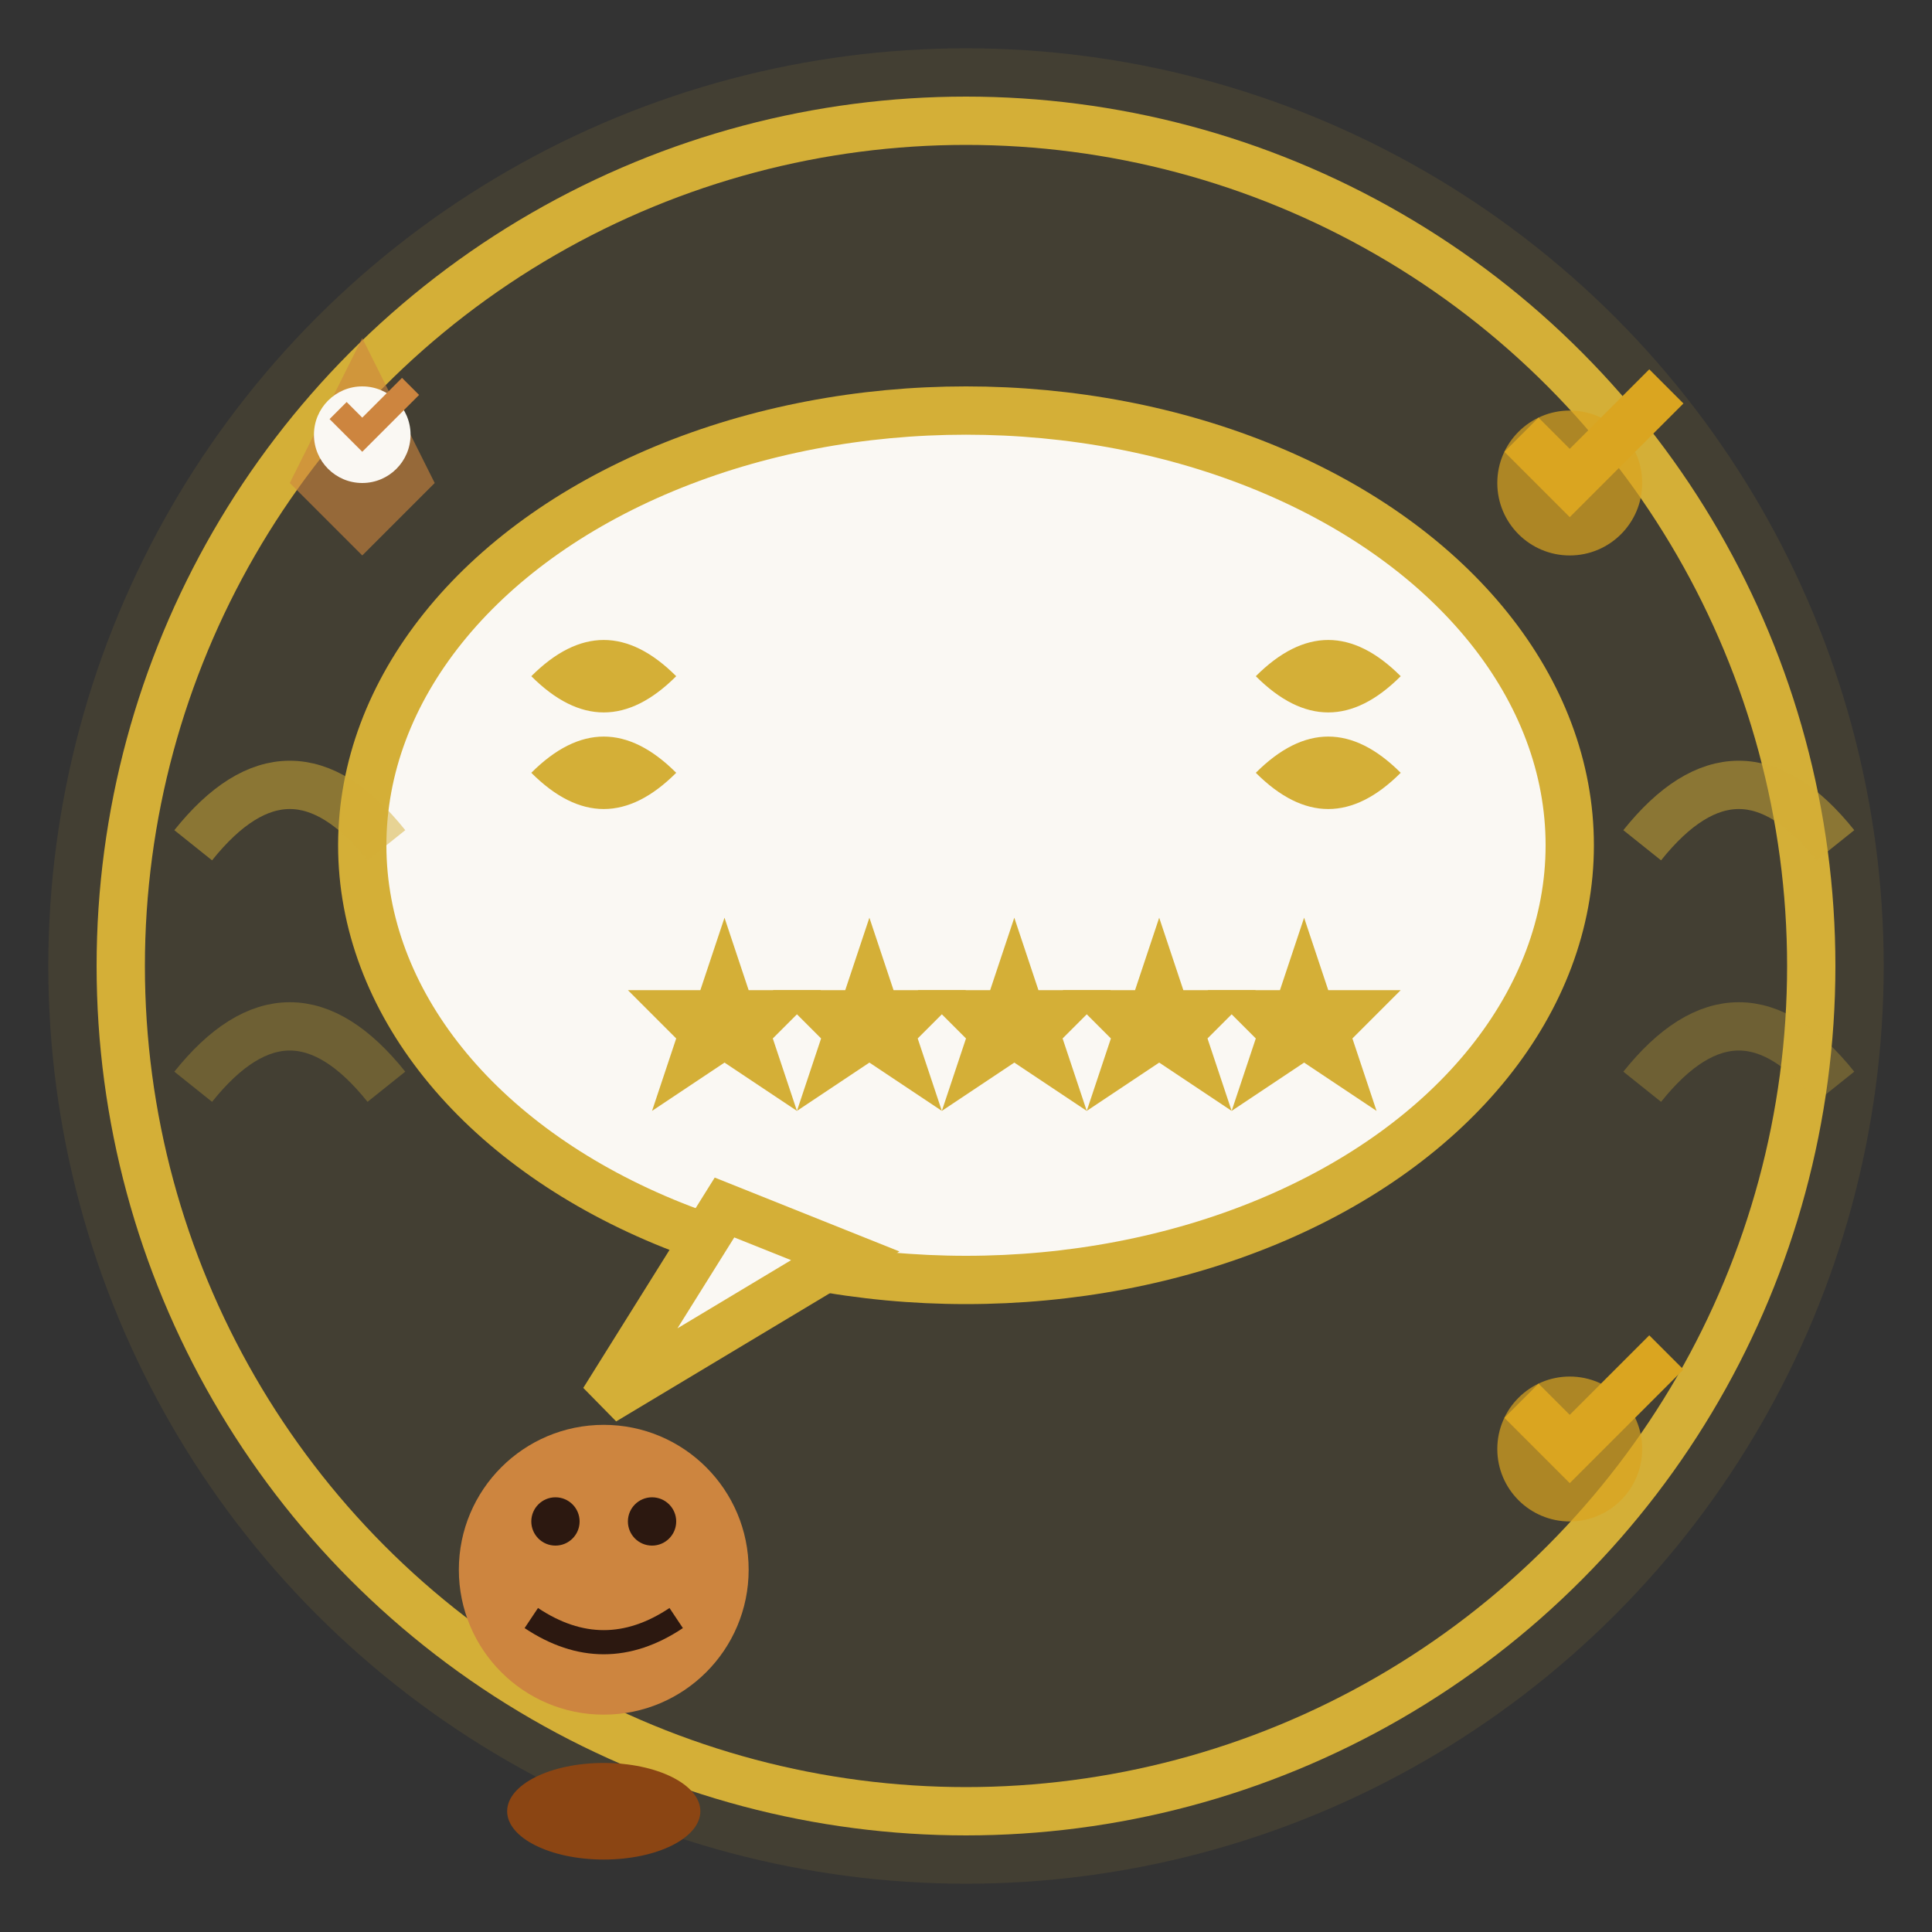
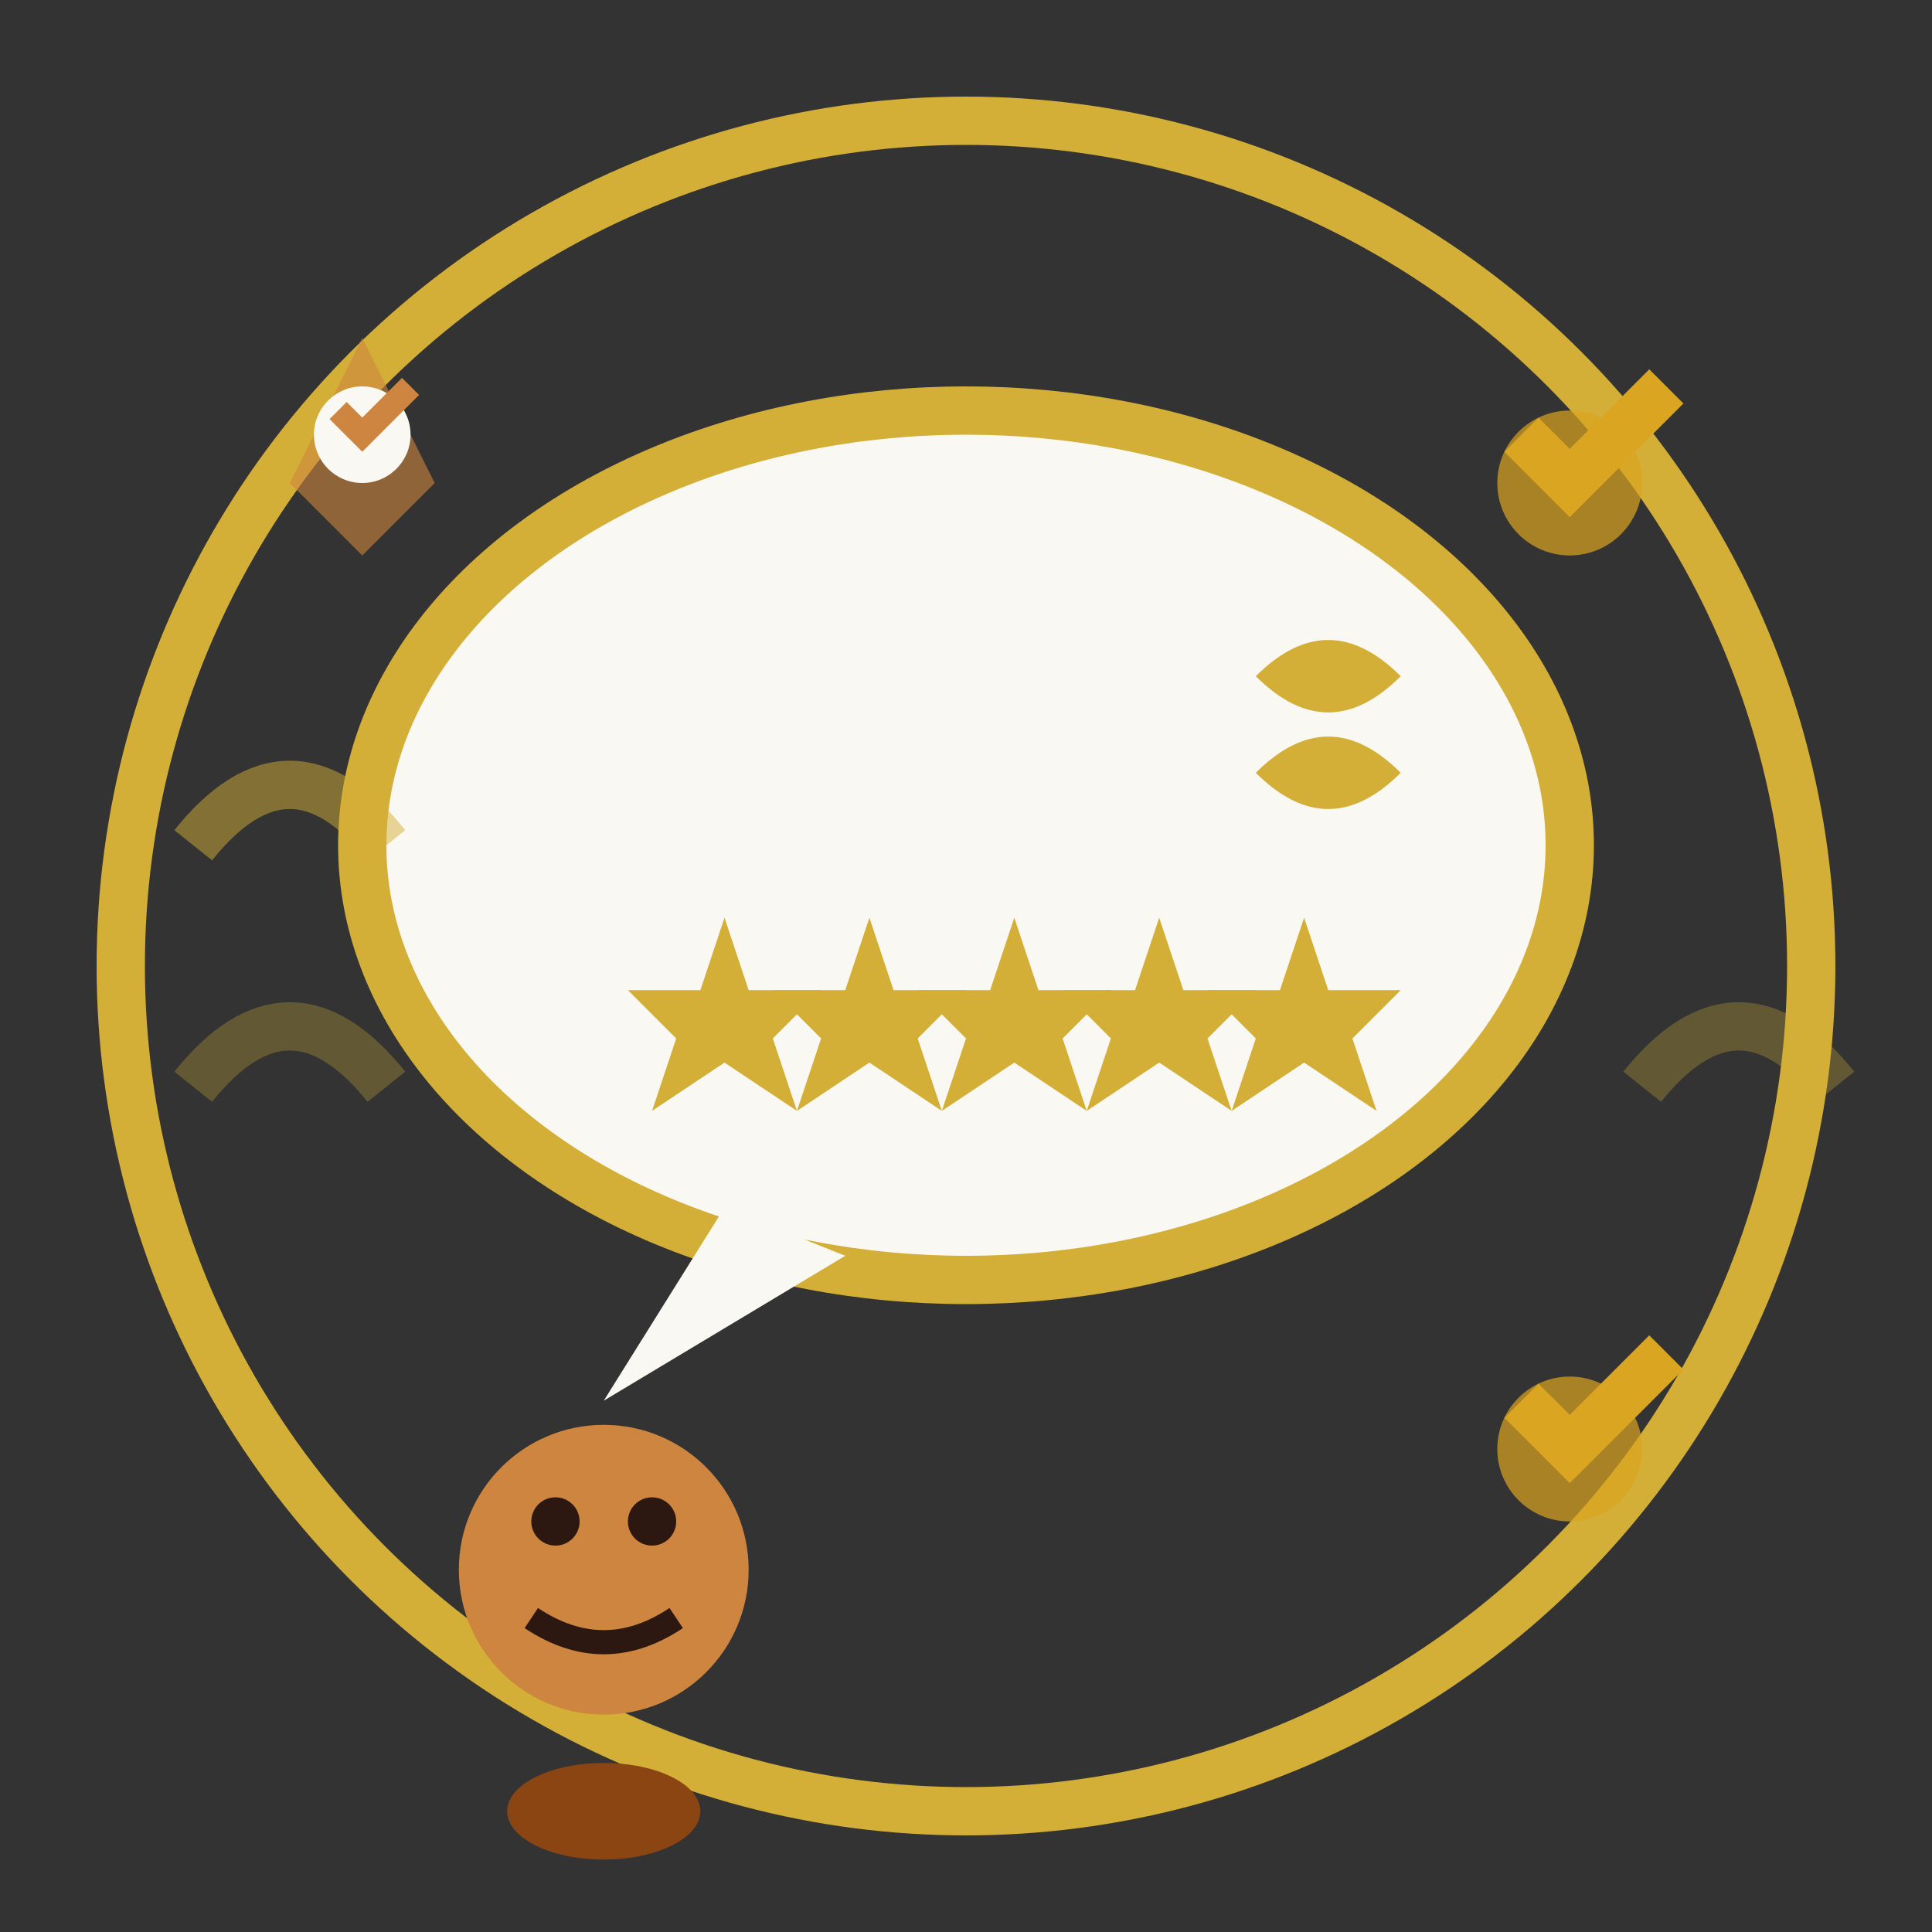
<svg xmlns="http://www.w3.org/2000/svg" width="80" height="80" viewBox="0 0 80 80" fill="none">
  <rect x="0" y="0" width="80" height="80" fill="#333333" stroke="none" />
-   <circle cx="40" cy="40" r="38" fill="#d4af37" opacity="0.1" />
  <circle cx="40" cy="40" r="35" fill="none" stroke="#d4af37" stroke-width="2" />
  <ellipse cx="40" cy="35" rx="25" ry="18" fill="#faf8f3" />
  <ellipse cx="40" cy="35" rx="25" ry="18" fill="none" stroke="#d4af37" stroke-width="2" />
  <path d="M30 50 L25 58 L35 52 Z" fill="#faf8f3" />
-   <path d="M30 50 L25 58 L35 52 Z" fill="none" stroke="#d4af37" stroke-width="2" />
-   <path d="M28 28 Q25 25 22 28 Q25 31 28 28 M28 32 Q25 29 22 32 Q25 35 28 32" fill="#d4af37" />
  <path d="M58 28 Q55 25 52 28 Q55 31 58 28 M58 32 Q55 29 52 32 Q55 35 58 32" fill="#d4af37" />
  <g transform="translate(26, 38)">
    <path d="M4 0 L5 3 L8 3 L6 5 L7 8 L4 6 L1 8 L2 5 L0 3 L3 3 Z" fill="#d4af37" />
    <path d="M10 0 L11 3 L14 3 L12 5 L13 8 L10 6 L7 8 L8 5 L6 3 L9 3 Z" fill="#d4af37" />
    <path d="M16 0 L17 3 L20 3 L18 5 L19 8 L16 6 L13 8 L14 5 L12 3 L15 3 Z" fill="#d4af37" />
    <path d="M22 0 L23 3 L26 3 L24 5 L25 8 L22 6 L19 8 L20 5 L18 3 L21 3 Z" fill="#d4af37" />
    <path d="M28 0 L29 3 L32 3 L30 5 L31 8 L28 6 L25 8 L26 5 L24 3 L27 3 Z" fill="#d4af37" />
  </g>
  <circle cx="25" cy="65" r="6" fill="#cd853f" />
  <ellipse cx="25" cy="75" rx="4" ry="2" fill="#8b4513" />
  <circle cx="23" cy="63" r="1" fill="#2c1810" />
  <circle cx="27" cy="63" r="1" fill="#2c1810" />
  <path d="M22 67 Q25 69 28 67" stroke="#2c1810" stroke-width="1" fill="none" />
  <circle cx="65" cy="20" r="3" fill="#daa520" opacity="0.7" />
  <path d="M63 18 L65 20 L69 16" stroke="#daa520" stroke-width="2" fill="none" />
  <circle cx="65" cy="60" r="3" fill="#daa520" opacity="0.7" />
  <path d="M63 58 L65 60 L69 56" stroke="#daa520" stroke-width="2" fill="none" />
  <path d="M12 20 L15 14 L18 20 L15 23 Z" fill="#cd853f" opacity="0.6" />
  <circle cx="15" cy="18" r="2" fill="#faf8f3" />
  <path d="M14 17 L15 18 L17 16" stroke="#cd853f" stroke-width="1" fill="none" />
  <path d="M8 35 Q12 30 16 35" stroke="#d4af37" stroke-width="2" fill="none" opacity="0.5" />
-   <path d="M68 35 Q72 30 76 35" stroke="#d4af37" stroke-width="2" fill="none" opacity="0.5" />
  <path d="M8 45 Q12 40 16 45" stroke="#d4af37" stroke-width="2" fill="none" opacity="0.3" />
  <path d="M68 45 Q72 40 76 45" stroke="#d4af37" stroke-width="2" fill="none" opacity="0.3" />
</svg>